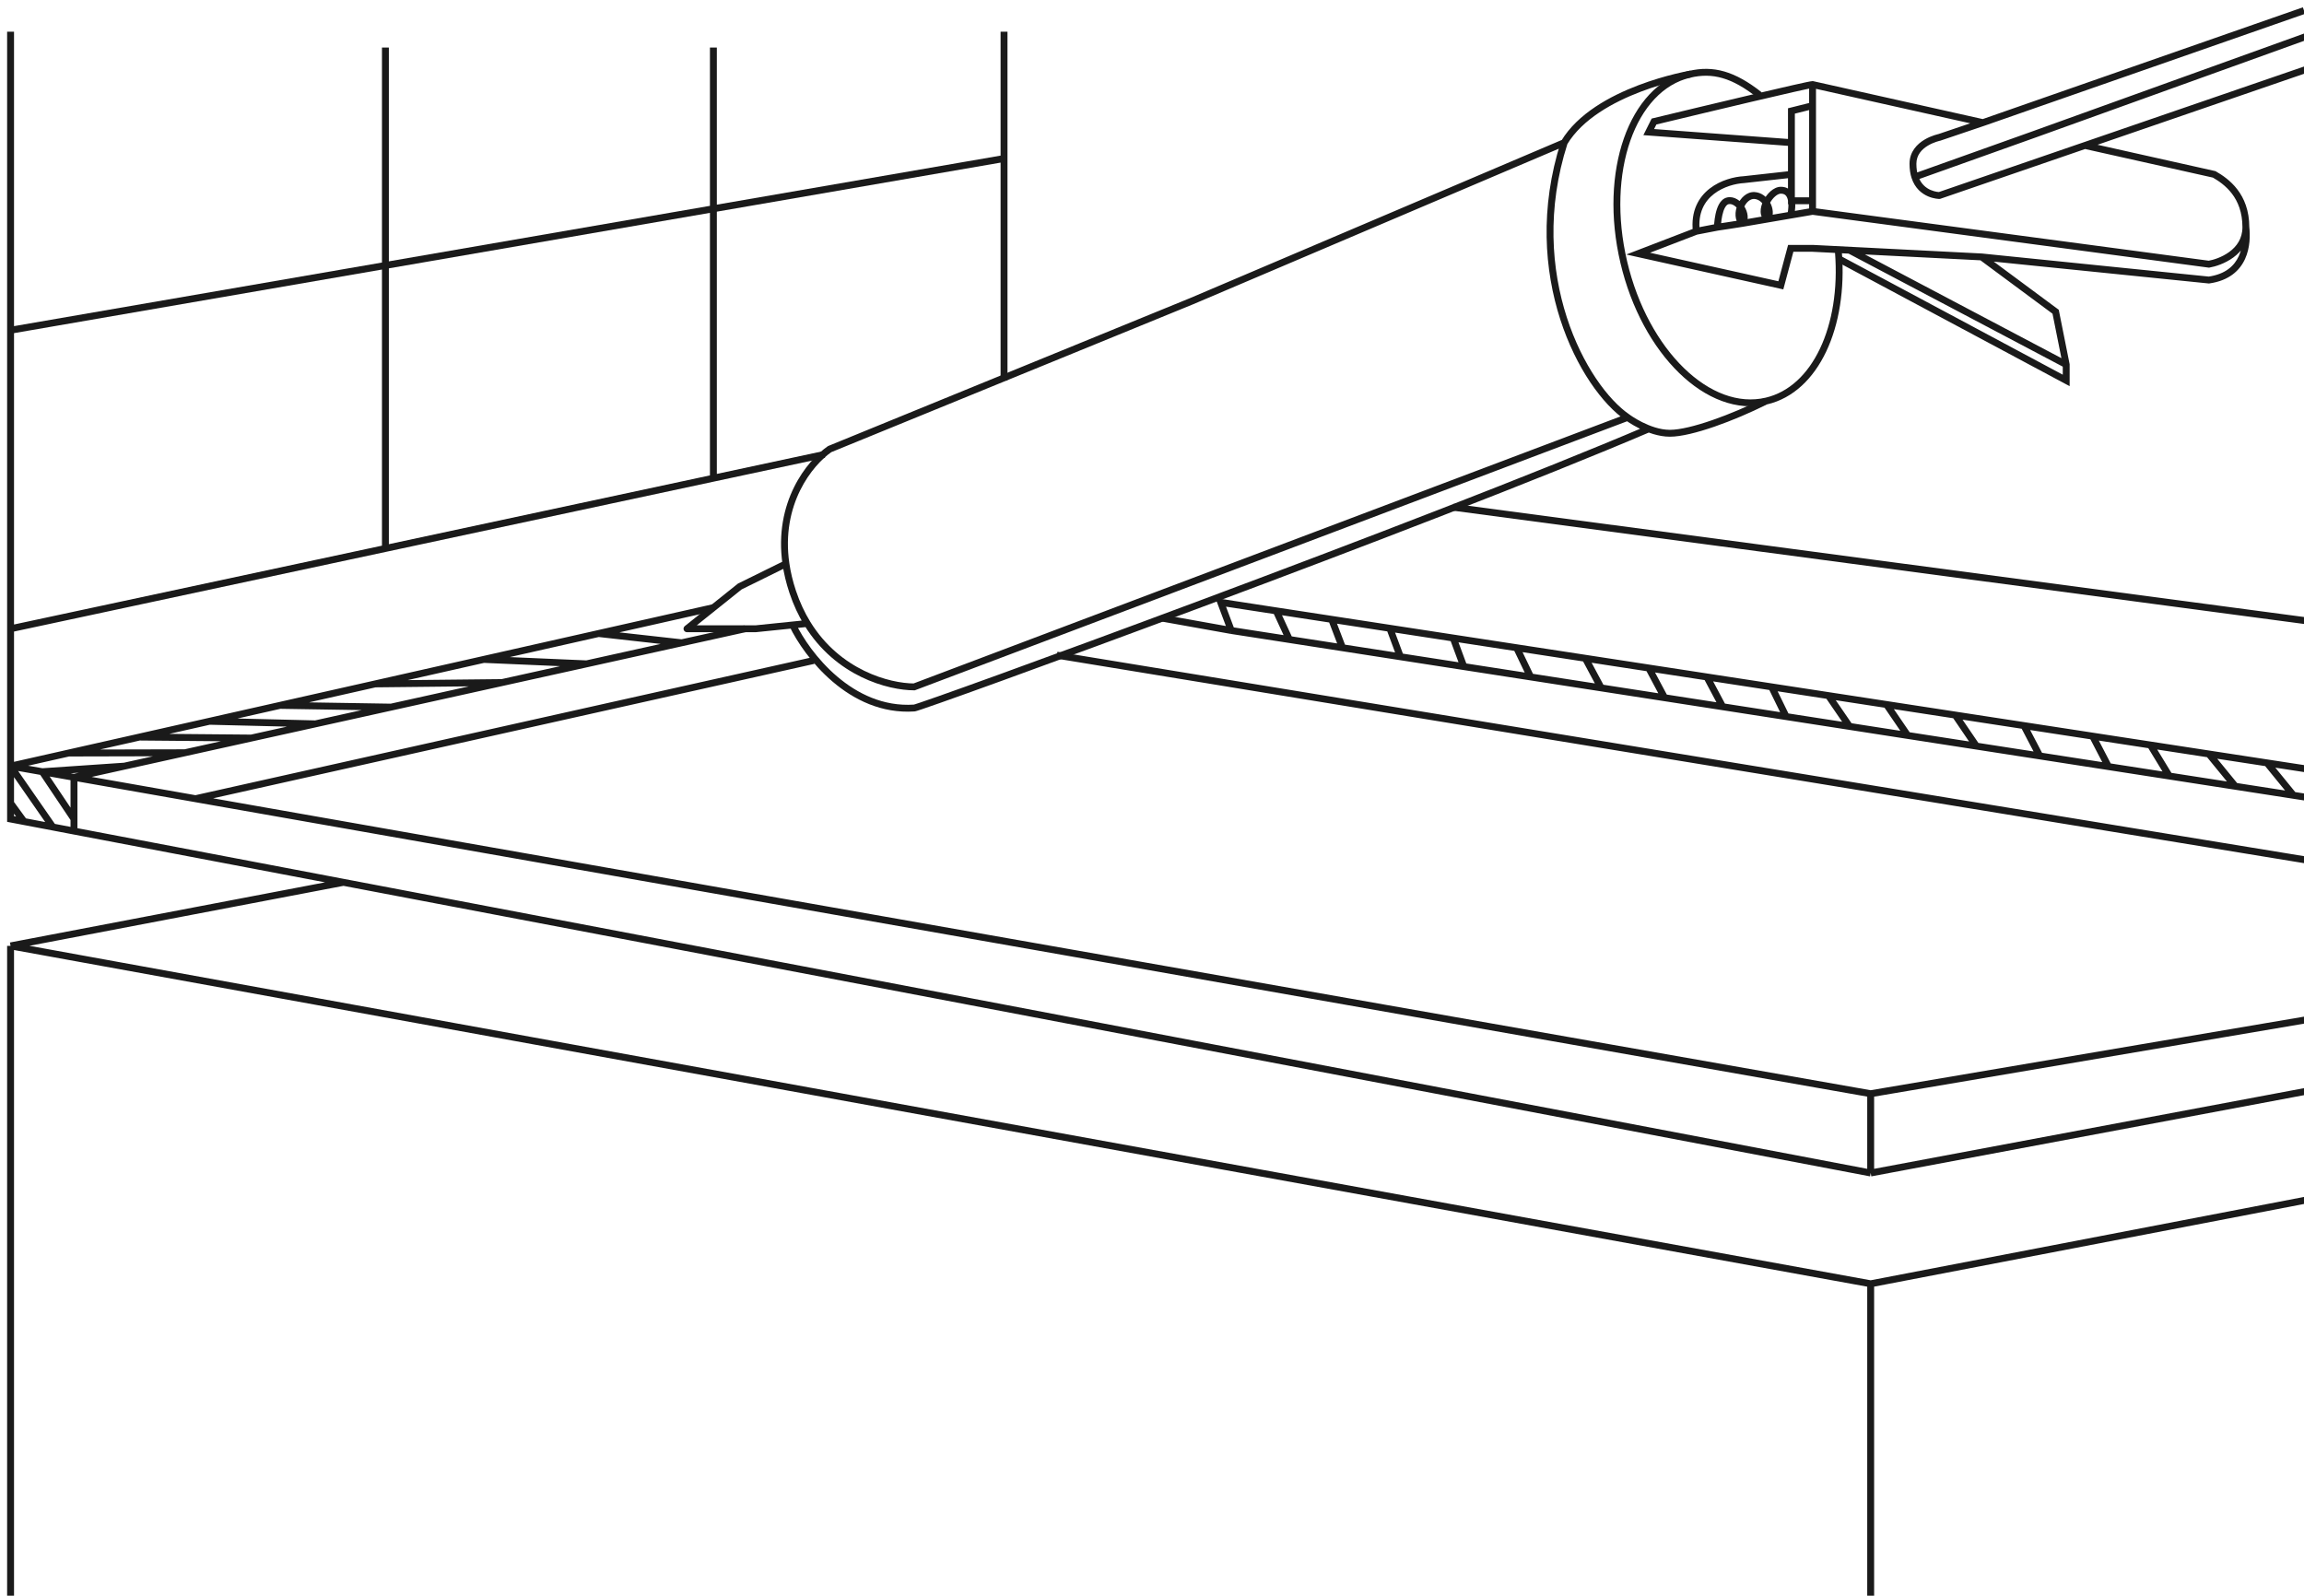
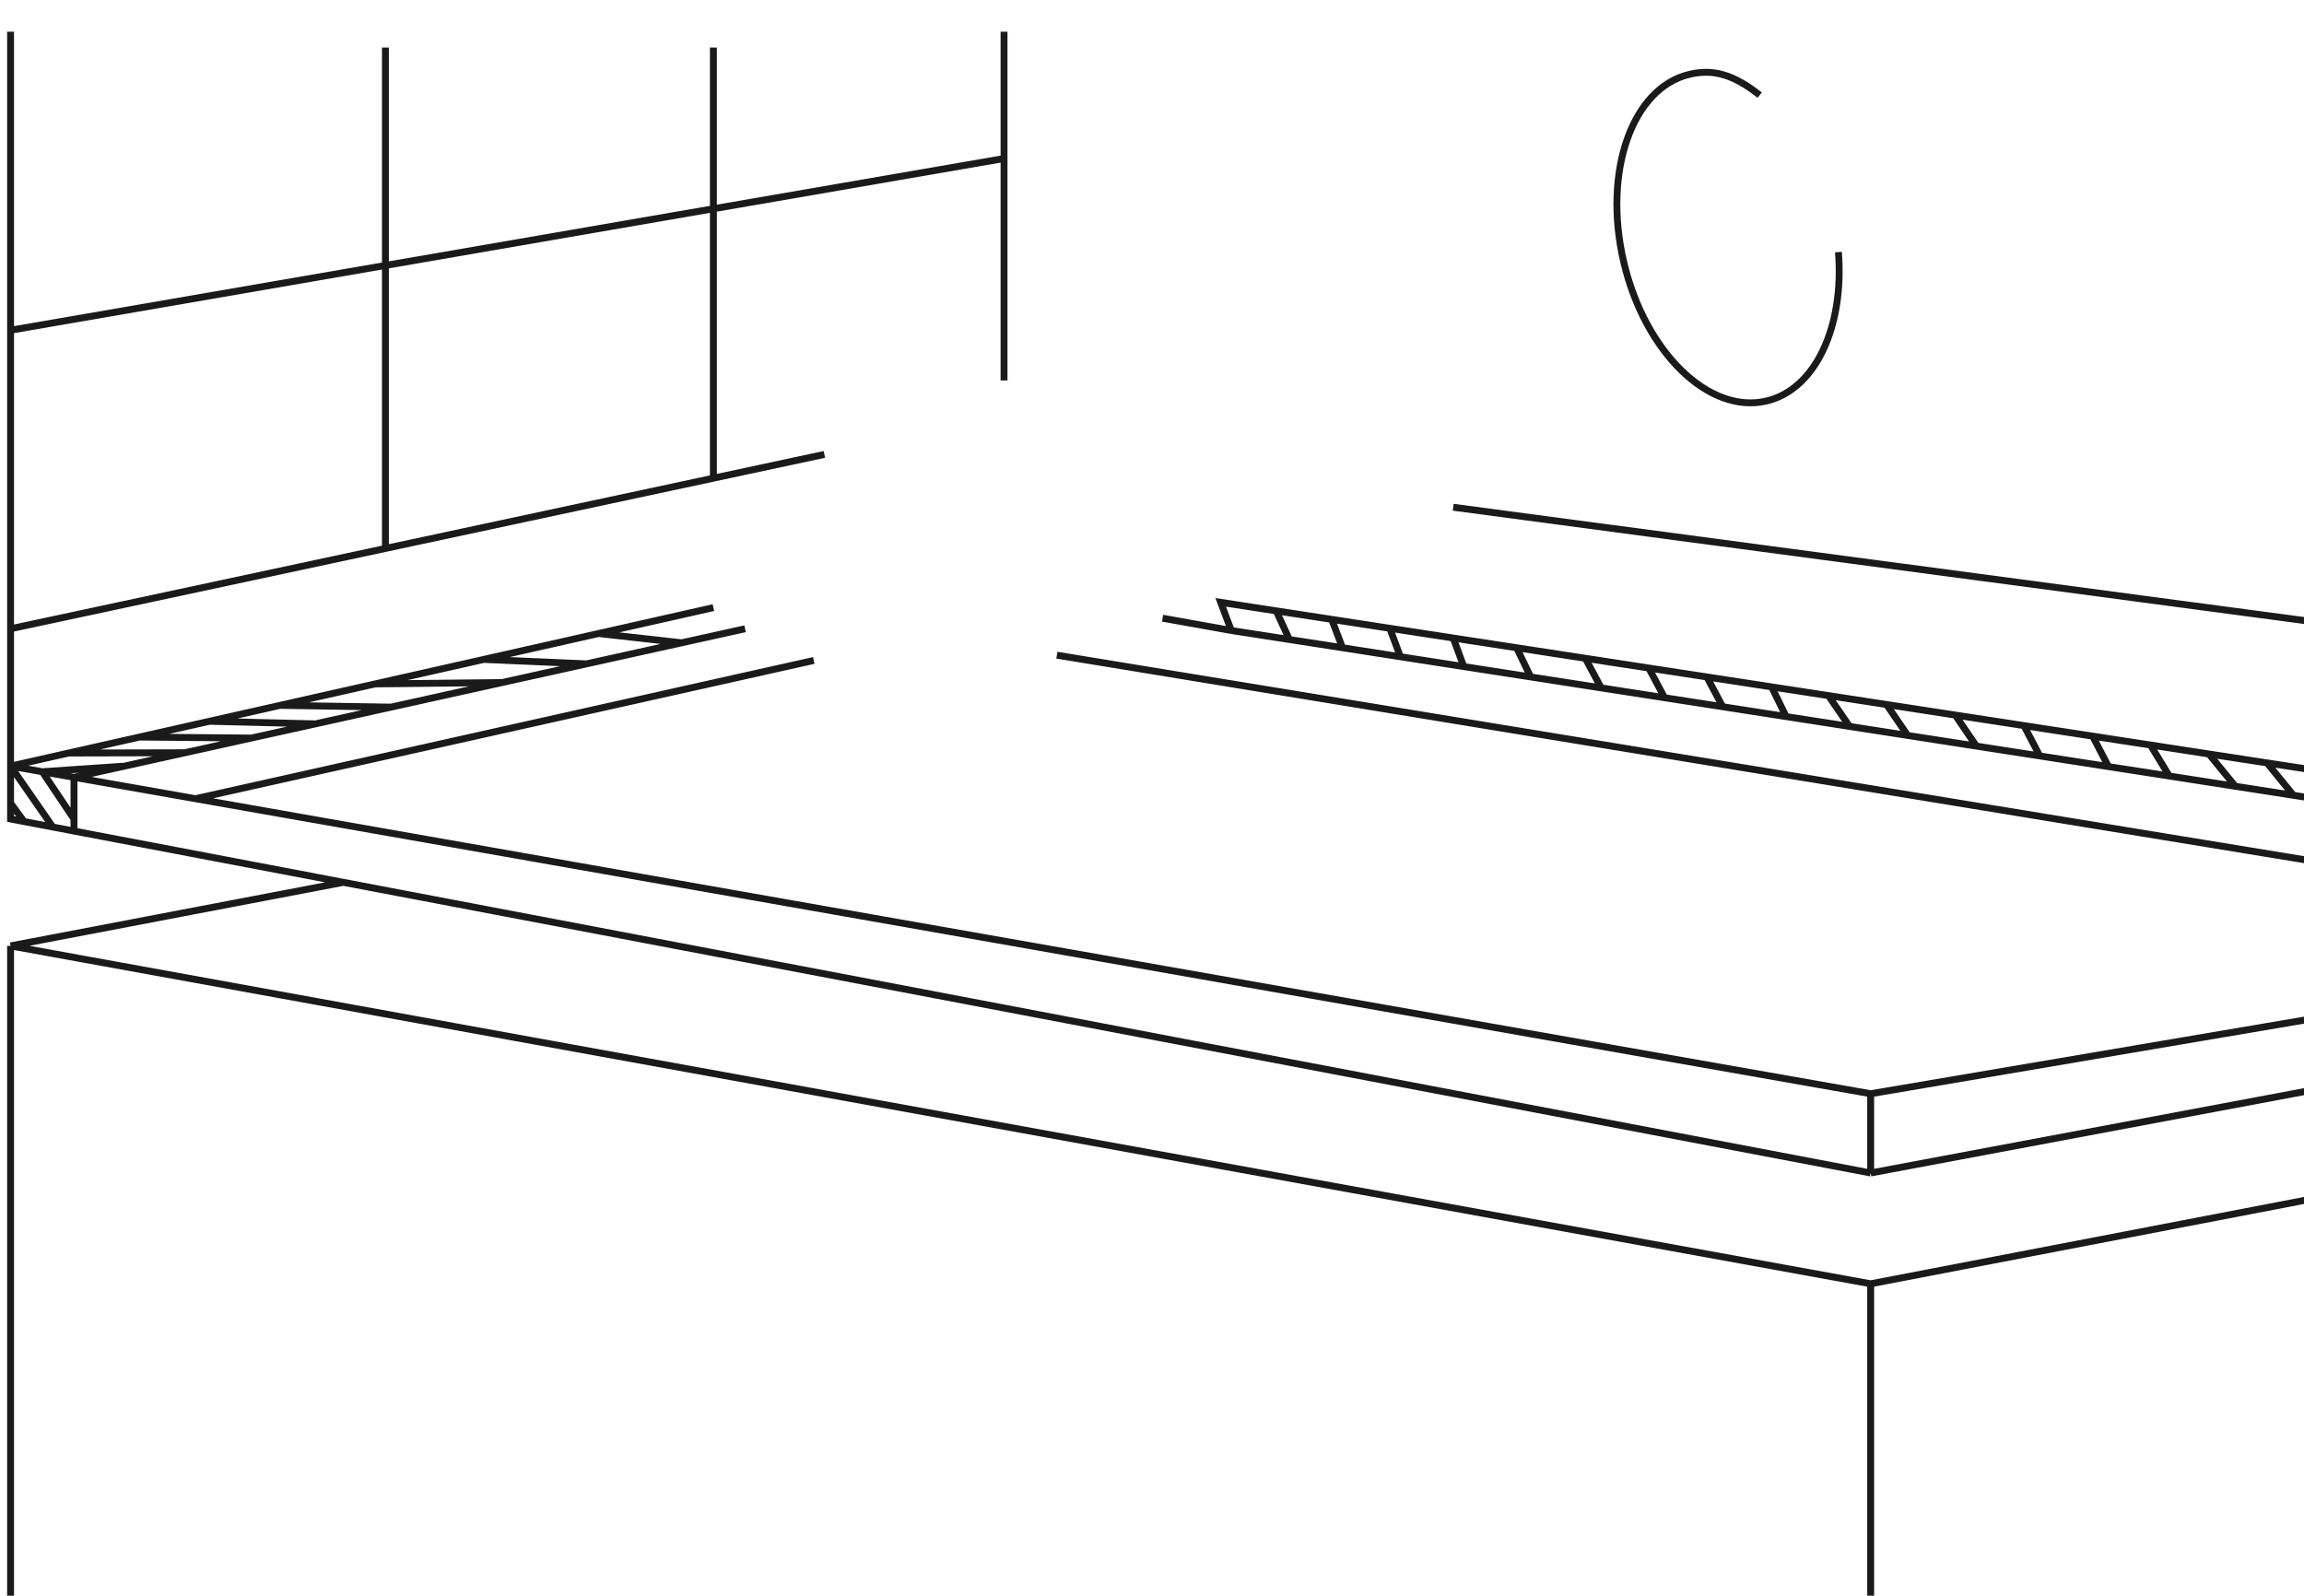
<svg xmlns="http://www.w3.org/2000/svg" width="218" height="151" viewBox="0 0 218 151" fill="none">
  <path d="M1 89.51V184.22L177 216.5M1 89.51L177 121.486M1 89.51L32.5 83.496M177 216.5L296.5 179.201V98.5M177 216.5V121.486M296.5 98.5L177 121.486M296.5 98.5L263.5 94.765M177 103.5V111M177 103.5L263.5 88.811M177 103.5L18.5 75.582M1 72.5V59.5M1 72.5V76M1 72.5L5 78.261M1 72.5L4 73.028M1 72.5L6.5 71.259M291.5 84.01V68.5M291.5 84.01V86.76M291.5 84.01L284.729 90.781M291.5 84.01L287.25 84.755M291.5 84.01L282.309 82.599M177 111L263.5 94.765M177 111L32.5 83.496M291.5 89.51L296.5 85V3M291.5 89.51V86.76M291.5 89.51L288.115 90.145M1 3V31.25M291.5 1V68.5M283 85.5L263.5 88.811M283 85.5L287.25 84.755M283 85.5V89.005M283 85.5L277.237 81.821M283 85.5L276.5 84.491M110 58.5L116.5 59.664M283 91.105L263.5 94.765M283 91.105L284.729 90.781M283 91.105V89.005M67.5 57.5L56.636 59.95M7 73.557L18.5 75.582M7 73.557L4 73.028M7 73.557V77.5M7 73.557L11.774 72.5M70.5 59.5L64.5 60.828M7 78.642L5 78.261M7 78.642V77.5M7 78.642L32.5 83.496M291.5 68.5L237 61.245L175 52.992L137.5 48M263.5 88.811L100 62M78 43L67.5 45.25M1 59.5V31.25M1 59.5L36.467 51.9M18.5 75.582L77 62.5M1 31.25L95 15M95 15V36M95 15V3M36.467 4.5V51.9M67.5 4.5V45.25M1 76V77.5L2.271 77.742M1 76L2.271 77.742M2.271 77.742L5 78.261M4 73.028L7 77.5M4 73.028L11.774 72.5M11.774 72.5L23.776 69.843M6.5 71.259L17.5 71.233M6.5 71.259L13.194 69.749M13.194 69.749L23.776 69.843M13.194 69.749L19.819 68.255M23.776 69.843L29.844 68.5M19.819 68.255L29.844 68.5M19.819 68.255L26.5 66.748M29.844 68.5L37 66.916M26.5 66.748L37 66.916M26.5 66.748L35.5 64.718M37 66.916L47.5 64.591M35.5 64.718L47.5 64.591M35.5 64.718L45.773 62.401M47.5 64.591L55.5 62.821M45.773 62.401L55.5 62.821M45.773 62.401L56.636 59.95M55.5 62.821L64.5 60.828M56.636 59.95L64.5 60.828M36.467 51.9L67.5 45.25M291.5 86.76L288.115 90.145M288.115 90.145L284.729 90.781M287.25 84.755L283 89.005M287.25 84.755L282.309 82.599M282.309 82.599L277.237 81.821M277.237 81.821L268.5 80.48M276.5 84.491L268.5 80.48M276.5 84.491L267 83.017M268.5 80.48L260 79.176M267 83.017L260 79.176M267 83.017L257.5 81.543M260 79.176L252 77.948M257.5 81.543L252 77.948M257.5 81.543L250.5 80.457M252 77.948L245.823 77M250.5 80.457L245.823 77M250.5 80.457L244 79.448M245.823 77L238.805 75.923M244 79.448L238.805 75.923M244 79.448L237 78.362M238.805 75.923L232 74.879M237 78.362L232 74.879M237 78.362L230 77.276M232 74.879L226.5 74.035M230 77.276L226.5 74.035M230 77.276L223 76.19M226.5 74.035L220 73.037M223 76.19L220 73.037M223 76.19L217 75.259M220 73.037L214.5 72.193M217 75.259L214.5 72.193M217 75.259L211.5 74.405M214.5 72.193L209 71.349M211.5 74.405L209 71.349M211.5 74.405L205.255 73.436M209 71.349L203.468 70.5M205.255 73.436L203.468 70.5M205.255 73.436L199.5 72.543M203.468 70.5L198 69.661M199.5 72.543L198 69.661M199.5 72.543L193 71.534M198 69.661L191.5 68.663M193 71.534L191.5 68.663M193 71.534L187 70.603M191.5 68.663L185 67.666M187 70.603L185 67.666M187 70.603L180.5 69.595M185 67.666L178.5 66.668M180.5 69.595L178.5 66.668M180.5 69.595L175 68.741M178.5 66.668L173 65.824M175 68.741L173 65.824M175 68.741L169 67.81M173 65.824L167.629 65M169 67.81L167.629 65M169 67.81L163 66.879M167.629 65L161.5 64.059M163 66.879L161.5 64.059M163 66.879L157.5 66.026M161.5 64.059L156 63.215M157.5 66.026L156 63.215M157.5 66.026L151.5 65.095M156 63.215L150 62.294M151.5 65.095L150 62.294M151.5 65.095L144.827 64.059M150 62.294L143.5 61.297M144.827 64.059L143.5 61.297M144.827 64.059L138.5 63.078M143.5 61.297L137.5 60.376M138.5 63.078L137.5 60.376M138.5 63.078L132.5 62.147M137.5 60.376L131.5 59.455M132.5 62.147L131.5 59.455M132.5 62.147L127.025 61.297M131.5 59.455L126 58.611M127.025 61.297L126 58.611M127.025 61.297L122 60.517M126 58.611L120.75 57.806M122 60.517L120.75 57.806M122 60.517L116.5 59.664M120.75 57.806L115.5 57L116.5 59.664" stroke="#1A1A1A" stroke-width="0.653" />
-   <path d="M78.501 42.5L78.378 42.199L78.345 42.212L78.316 42.233L78.501 42.5ZM171.501 8L171.572 7.683L171.537 7.675H171.501V8ZM169.501 10.5L169.422 10.185L169.176 10.246V10.5H169.501ZM169.501 19H169.176V19.325H169.501V19ZM209.5 16.5L209.661 16.218L209.619 16.194L209.571 16.183L209.5 16.5ZM212.5 21.5L212.175 21.5L212.5 21.5ZM209 25L208.957 25.322L209.005 25.329L209.053 25.321L209 25ZM75.001 56L75.309 55.897L75.001 56ZM86.5 65V65.325H86.559L86.615 65.304L86.5 65ZM154.001 39.5L154.196 39.24L154.19 39.236L154.184 39.231L154.001 39.5ZM74.364 53.349L74.686 53.303L74.364 53.349ZM70 55.5L69.856 55.209L69.825 55.224L69.797 55.246L70 55.5ZM65 59.5L64.797 59.246C64.689 59.332 64.648 59.477 64.693 59.608C64.739 59.738 64.862 59.825 65 59.825V59.5ZM71.5 59.5V59.825H71.517L71.533 59.823L71.5 59.5ZM86.5 67L86.522 67.324L86.5 67ZM165 17L165.018 17.325L165.027 17.324L165.036 17.323L165 17ZM163.5 19L163.436 18.681L163.5 19ZM166 18.5L166.018 18.175L166 18.5ZM167.277 20.724L167.332 21.044L167.277 20.724ZM183.5 13L183.564 13.319L183.584 13.315L183.604 13.308L183.5 13ZM183.5 18.5V18.825H183.554L183.606 18.807L183.5 18.5ZM181.179 16.744L180.87 16.845L181.179 16.744ZM208.999 26.5L208.966 26.823L209.006 26.827L209.045 26.822L208.999 26.5ZM171.501 23.5L171.517 23.175L171.509 23.175H171.501V23.5ZM169.436 23.5V23.175H169.187L169.122 23.416L169.436 23.5ZM112.75 28.5L112.873 28.801L112.878 28.799L112.75 28.5ZM156.5 11.5L156.424 11.184L156.277 11.22L156.209 11.355L156.5 11.5ZM156 12.5L155.709 12.355L155.492 12.788L155.976 12.824L156 12.5ZM155 24L154.883 23.697L153.877 24.083L154.929 24.317L155 24ZM168.5 27L168.429 27.317L168.733 27.385L168.814 27.084L168.5 27ZM195.5 34.5H195.825V34.468L195.819 34.436L195.5 34.5ZM194.5 29.5L194.819 29.436L194.794 29.313L194.693 29.239L194.5 29.5ZM187.5 24.314L187.533 23.99L187.525 23.989L187.517 23.989L187.5 24.314ZM185.5 24.212L185.483 24.536L185.5 24.212ZM195.5 36L195.347 36.287L195.825 36.542V36H195.5ZM187.62 11.606L187.724 11.913L187.727 11.912L187.62 11.606ZM192.512 12.7L192.622 13.006L192.623 13.006L192.512 12.7ZM171.176 8V10H171.826V8H171.176ZM171.422 9.685L169.422 10.185L169.58 10.815L171.58 10.315L171.422 9.685ZM171.176 10V19H171.826V10H171.176ZM171.176 19V20H171.826V19H171.176ZM169.501 19.325H171.501V18.675H169.501V19.325ZM209.339 16.782C210.465 17.426 212.174 18.673 212.175 21.5L212.825 21.5C212.824 18.327 210.869 16.908 209.661 16.218L209.339 16.782ZM212.175 21.5C212.175 22.586 211.624 23.331 210.933 23.838C210.234 24.351 209.409 24.602 208.947 24.679L209.053 25.321C209.591 25.231 210.517 24.949 211.317 24.362C212.127 23.768 212.825 22.847 212.825 21.5L212.175 21.5ZM209.043 24.678L171.544 19.678L171.458 20.322L208.957 25.322L209.043 24.678ZM86.615 65.304L154.116 39.804L153.886 39.196L86.385 64.696L86.615 65.304ZM154.184 39.231C152.178 37.867 149.712 34.564 148.247 30.025C146.786 25.499 146.332 19.777 148.31 13.599L147.69 13.401C145.668 19.723 146.131 25.584 147.629 30.225C149.123 34.853 151.657 38.299 153.818 39.769L154.184 39.231ZM154.001 39.5C153.806 39.76 153.806 39.76 153.806 39.76C153.806 39.76 153.806 39.76 153.806 39.76C153.806 39.76 153.807 39.76 153.807 39.761C153.807 39.761 153.808 39.761 153.808 39.762C153.81 39.763 153.811 39.764 153.814 39.766C153.818 39.769 153.825 39.774 153.833 39.78C153.85 39.792 153.873 39.809 153.904 39.831C153.966 39.874 154.056 39.935 154.169 40.008C154.395 40.153 154.718 40.347 155.105 40.541C155.873 40.925 156.926 41.325 158 41.325V40.675C157.074 40.675 156.127 40.325 155.396 39.959C155.034 39.778 154.731 39.597 154.52 39.461C154.415 39.393 154.333 39.337 154.277 39.298C154.25 39.279 154.229 39.264 154.215 39.254C154.208 39.249 154.203 39.245 154.2 39.243C154.198 39.242 154.197 39.241 154.197 39.24C154.196 39.24 154.196 39.24 154.196 39.24C154.196 39.24 154.196 39.24 154.196 39.24C154.196 39.24 154.196 39.24 154.196 39.24C154.196 39.24 154.196 39.24 154.001 39.5ZM78.316 42.233C76.346 43.596 73.191 47.525 74.042 53.396L74.686 53.303C73.876 47.721 76.878 44.019 78.686 42.767L78.316 42.233ZM74.042 53.396C74.167 54.258 74.379 55.161 74.693 56.103L75.309 55.897C75.007 54.991 74.805 54.126 74.686 53.303L74.042 53.396ZM74.22 53.058L69.856 55.209L70.144 55.791L74.507 53.641L74.22 53.058ZM69.797 55.246L64.797 59.246L65.203 59.754L70.203 55.754L69.797 55.246ZM65 59.825H71.5V59.175H65V59.825ZM74.693 56.103C75.076 57.254 75.558 58.272 76.108 59.17L76.662 58.83C76.138 57.975 75.678 57.002 75.309 55.897L74.693 56.103ZM76.108 59.17C79.076 64.009 84.028 65.325 86.5 65.325V64.675C84.194 64.675 79.484 63.431 76.662 58.83L76.108 59.17ZM71.533 59.823L75.034 59.465L74.968 58.818L71.467 59.177L71.533 59.823ZM75.034 59.465L76.418 59.323L76.352 58.677L74.968 58.818L75.034 59.465ZM74.708 59.282C75.391 60.71 76.792 62.813 78.79 64.513C80.789 66.215 83.411 67.532 86.522 67.324L86.478 66.676C83.589 66.868 81.128 65.649 79.211 64.018C77.292 62.385 75.944 60.359 75.294 59.001L74.708 59.282ZM86.522 67.324C86.571 67.321 86.626 67.306 86.652 67.299C86.691 67.288 86.74 67.273 86.798 67.256C86.914 67.22 87.073 67.168 87.271 67.101C87.669 66.967 88.234 66.771 88.946 66.52C90.37 66.019 92.389 65.295 94.856 64.4C99.791 62.611 106.52 60.139 113.874 57.391C128.578 51.897 145.787 45.302 156.128 40.882L155.872 40.284C145.547 44.697 128.352 51.288 113.646 56.782C106.295 59.529 99.567 62.001 94.635 63.789C92.168 64.684 90.151 65.407 88.73 65.907C88.019 66.158 87.458 66.352 87.064 66.485C86.867 66.551 86.714 66.601 86.605 66.635C86.551 66.652 86.51 66.664 86.482 66.671C86.441 66.683 86.451 66.678 86.478 66.676L86.522 67.324ZM169.176 16.5V19H169.826V16.5H169.176ZM165.036 17.323L169.537 16.823L169.465 16.177L164.964 16.677L165.036 17.323ZM164.982 16.675C164.103 16.723 162.808 17.036 161.776 17.836C160.724 18.65 159.964 19.958 160.177 21.921L160.823 21.851C160.636 20.123 161.293 19.032 162.174 18.35C163.075 17.652 164.231 17.367 165.018 17.325L164.982 16.675ZM162.438 21.181L160.438 21.567L160.562 22.205L162.562 21.819L162.438 21.181ZM162.5 21.5C162.825 21.506 162.825 21.506 162.825 21.506C162.825 21.506 162.825 21.506 162.825 21.506C162.825 21.506 162.825 21.506 162.825 21.506C162.825 21.506 162.825 21.505 162.825 21.505C162.825 21.504 162.825 21.503 162.825 21.501C162.825 21.497 162.825 21.492 162.826 21.484C162.826 21.469 162.827 21.445 162.828 21.416C162.831 21.356 162.836 21.269 162.845 21.164C162.863 20.953 162.896 20.673 162.958 20.391C163.019 20.104 163.106 19.835 163.221 19.633C163.338 19.428 163.455 19.34 163.564 19.319L163.436 18.681C163.064 18.756 162.817 19.029 162.656 19.311C162.494 19.595 162.39 19.938 162.322 20.253C162.253 20.572 162.217 20.881 162.197 21.109C162.188 21.223 162.182 21.318 162.179 21.385C162.177 21.419 162.176 21.445 162.176 21.464C162.176 21.473 162.175 21.48 162.175 21.486C162.175 21.488 162.175 21.49 162.175 21.492C162.175 21.492 162.175 21.493 162.175 21.494C162.175 21.494 162.175 21.494 162.175 21.494C162.175 21.494 162.175 21.494 162.175 21.494C162.175 21.494 162.175 21.494 162.5 21.5ZM164.808 20.818C164.448 20.879 163.861 20.969 163.361 21.044C163.111 21.082 162.884 21.115 162.72 21.139C162.637 21.151 162.571 21.161 162.525 21.168C162.502 21.171 162.484 21.174 162.472 21.176C162.466 21.177 162.461 21.177 162.458 21.178C162.456 21.178 162.455 21.178 162.454 21.178C162.454 21.178 162.454 21.178 162.454 21.178C162.454 21.178 162.453 21.178 162.453 21.178C162.453 21.178 162.453 21.178 162.453 21.178C162.453 21.178 162.453 21.178 162.5 21.5C162.547 21.822 162.547 21.822 162.547 21.822C162.547 21.822 162.547 21.822 162.547 21.822C162.547 21.822 162.547 21.822 162.547 21.822C162.547 21.822 162.547 21.822 162.548 21.822C162.549 21.821 162.55 21.821 162.551 21.821C162.555 21.82 162.559 21.82 162.565 21.819C162.578 21.817 162.596 21.814 162.619 21.811C162.665 21.804 162.732 21.795 162.814 21.782C162.979 21.758 163.207 21.725 163.457 21.687C163.956 21.612 164.551 21.521 164.918 21.458L164.808 20.818ZM163.564 19.319C163.858 19.26 164.231 19.463 164.491 19.872C164.752 20.28 164.778 20.704 164.601 20.946L165.125 21.33C165.534 20.773 165.364 20.032 165.039 19.522C164.714 19.012 164.113 18.546 163.436 18.681L163.564 19.319ZM165.087 20.902C164.826 20.655 164.781 20.153 165.005 19.635C165.228 19.117 165.623 18.805 165.982 18.825L166.018 18.175C165.257 18.133 164.676 18.754 164.408 19.378C164.139 20.001 164.086 20.85 164.64 21.374L165.087 20.902ZM171.501 20C171.446 19.68 171.446 19.68 171.446 19.68C171.446 19.68 171.446 19.68 171.446 19.68C171.446 19.68 171.446 19.68 171.446 19.68C171.445 19.68 171.445 19.68 171.444 19.68C171.443 19.68 171.441 19.68 171.439 19.681C171.434 19.682 171.426 19.683 171.417 19.685C171.397 19.688 171.369 19.693 171.332 19.699C171.259 19.712 171.152 19.73 171.018 19.753C170.751 19.799 170.377 19.863 169.953 19.936C169.103 20.081 168.047 20.262 167.222 20.404L167.332 21.044C168.156 20.903 169.212 20.722 170.062 20.576C170.487 20.503 170.861 20.439 171.128 20.394C171.261 20.371 171.368 20.352 171.442 20.34C171.479 20.334 171.507 20.329 171.527 20.325C171.536 20.324 171.544 20.322 171.548 20.322C171.551 20.321 171.553 20.321 171.554 20.321C171.555 20.32 171.555 20.32 171.555 20.32C171.556 20.32 171.556 20.32 171.556 20.32C171.556 20.32 171.556 20.32 171.556 20.32C171.556 20.32 171.556 20.32 171.501 20ZM167.222 20.404C166.279 20.565 165.751 20.656 164.808 20.818L164.918 21.458C165.861 21.297 166.389 21.206 167.332 21.044L167.222 20.404ZM165.982 18.825C166.345 18.845 166.691 19.092 166.903 19.46C167.114 19.829 167.153 20.252 166.987 20.576L167.566 20.872C167.856 20.305 167.757 19.644 167.466 19.137C167.175 18.63 166.655 18.211 166.018 18.175L165.982 18.825ZM167.452 20.451C167.317 20.364 167.245 20.226 167.238 20.022C167.231 19.808 167.3 19.542 167.436 19.272C167.57 19.005 167.759 18.758 167.962 18.583C168.17 18.402 168.36 18.325 168.5 18.325V17.675C168.14 17.675 167.804 17.859 167.536 18.091C167.263 18.328 167.024 18.645 166.855 18.98C166.687 19.312 166.577 19.688 166.588 20.043C166.6 20.409 166.746 20.77 167.101 20.998L167.452 20.451ZM168.5 18.325C168.775 18.325 168.92 18.425 169.015 18.557C169.123 18.708 169.185 18.934 169.207 19.203C169.227 19.466 169.206 19.735 169.179 19.943C169.165 20.046 169.15 20.132 169.138 20.191C169.133 20.22 169.128 20.243 169.125 20.258C169.123 20.266 169.122 20.271 169.121 20.275C169.121 20.276 169.12 20.277 169.12 20.278C169.12 20.278 169.12 20.279 169.12 20.279C169.12 20.279 169.12 20.279 169.12 20.279C169.12 20.279 169.12 20.278 169.12 20.278C169.12 20.278 169.12 20.278 169.436 20.354C169.752 20.43 169.752 20.43 169.752 20.43C169.752 20.429 169.752 20.429 169.752 20.429C169.752 20.429 169.752 20.429 169.753 20.428C169.753 20.428 169.753 20.427 169.753 20.426C169.753 20.425 169.754 20.423 169.755 20.42C169.756 20.414 169.758 20.407 169.76 20.397C169.764 20.377 169.77 20.35 169.777 20.315C169.79 20.245 169.807 20.147 169.823 20.029C169.854 19.796 169.88 19.477 169.855 19.151C169.829 18.832 169.751 18.469 169.543 18.178C169.322 17.869 168.975 17.675 168.5 17.675V18.325ZM183.5 13C183.436 12.681 183.436 12.681 183.436 12.681C183.436 12.681 183.436 12.681 183.436 12.681C183.435 12.681 183.435 12.681 183.435 12.682C183.434 12.682 183.433 12.682 183.433 12.682C183.431 12.682 183.428 12.683 183.425 12.684C183.419 12.685 183.411 12.687 183.4 12.689C183.379 12.694 183.349 12.701 183.312 12.711C183.237 12.73 183.132 12.759 183.007 12.801C182.757 12.884 182.421 13.018 182.083 13.221C181.409 13.626 180.675 14.338 180.675 15.5H181.325C181.325 14.662 181.841 14.124 182.417 13.779C182.704 13.607 182.993 13.491 183.212 13.418C183.321 13.381 183.411 13.356 183.474 13.34C183.504 13.332 183.528 13.327 183.544 13.323C183.551 13.321 183.557 13.32 183.561 13.319C183.562 13.319 183.563 13.319 183.564 13.319C183.564 13.319 183.564 13.319 183.564 13.319C183.564 13.319 183.564 13.319 183.564 13.319C183.564 13.319 183.564 13.319 183.564 13.319C183.564 13.319 183.564 13.319 183.5 13ZM180.675 15.5C180.675 16.02 180.746 16.465 180.87 16.845L181.488 16.643C181.388 16.337 181.325 15.961 181.325 15.5H180.675ZM180.87 16.845C181.19 17.829 181.849 18.331 182.425 18.579C182.71 18.702 182.974 18.763 183.167 18.794C183.264 18.809 183.344 18.817 183.401 18.821C183.43 18.823 183.453 18.824 183.469 18.824C183.478 18.825 183.485 18.825 183.49 18.825C183.492 18.825 183.494 18.825 183.496 18.825C183.497 18.825 183.498 18.825 183.498 18.825C183.499 18.825 183.499 18.825 183.499 18.825C183.499 18.825 183.5 18.825 183.5 18.825C183.5 18.825 183.5 18.825 183.5 18.5C183.5 18.175 183.5 18.175 183.5 18.175C183.5 18.175 183.5 18.175 183.501 18.175C183.501 18.175 183.501 18.175 183.501 18.175C183.501 18.175 183.501 18.175 183.501 18.175C183.501 18.175 183.501 18.175 183.5 18.175C183.499 18.175 183.496 18.175 183.491 18.175C183.482 18.174 183.467 18.174 183.446 18.172C183.406 18.169 183.345 18.164 183.269 18.152C183.116 18.127 182.907 18.079 182.683 17.982C182.241 17.791 181.739 17.415 181.488 16.643L180.87 16.845ZM212.177 21.536C212.257 22.26 212.252 23.317 211.829 24.239C211.417 25.138 210.595 25.944 208.953 26.178L209.045 26.822C210.903 26.556 211.915 25.612 212.42 24.511C212.914 23.433 212.909 22.24 212.823 21.464L212.177 21.536ZM171.501 23.175H169.436V23.825H171.501V23.175ZM148.279 13.667C149.72 11.266 152.63 9.673 155.241 8.679C156.538 8.185 157.743 7.845 158.624 7.628C159.065 7.52 159.424 7.443 159.672 7.393C159.796 7.368 159.892 7.35 159.957 7.338C159.989 7.332 160.014 7.327 160.03 7.325C160.038 7.323 160.044 7.322 160.048 7.321C160.05 7.321 160.052 7.321 160.052 7.321C160.053 7.321 160.053 7.321 160.053 7.321C160.053 7.321 160.053 7.321 160.053 7.321C160.053 7.321 160.053 7.321 160 7C159.947 6.679 159.946 6.679 159.946 6.679C159.946 6.679 159.946 6.68 159.946 6.68C159.945 6.68 159.945 6.68 159.944 6.68C159.943 6.68 159.941 6.68 159.939 6.681C159.934 6.682 159.927 6.683 159.918 6.684C159.9 6.687 159.874 6.692 159.84 6.698C159.771 6.711 159.671 6.73 159.543 6.756C159.287 6.807 158.92 6.886 158.469 6.997C157.569 7.218 156.337 7.565 155.009 8.071C152.37 9.077 149.28 10.734 147.721 13.333L148.279 13.667ZM78.624 42.801L112.873 28.801L112.628 28.199L78.378 42.199L78.624 42.801ZM112.878 28.799L148.127 13.799L147.873 13.201L112.623 28.201L112.878 28.799ZM158 41.325C159.059 41.325 160.603 40.933 162.231 40.37C163.871 39.802 165.634 39.046 167.145 38.291L166.855 37.709C165.366 38.454 163.629 39.198 162.019 39.755C160.397 40.317 158.941 40.675 158 40.675V41.325ZM171.501 7.675C171.44 7.675 171.345 7.691 171.261 7.707C171.162 7.725 171.031 7.751 170.873 7.784C170.555 7.851 170.12 7.947 169.596 8.066C168.547 8.303 167.136 8.631 165.588 8.996C162.491 9.725 158.841 10.601 156.424 11.184L156.576 11.816C158.993 11.233 162.642 10.358 165.737 9.629C167.285 9.264 168.693 8.936 169.739 8.7C170.263 8.581 170.694 8.486 171.006 8.42C171.163 8.388 171.287 8.363 171.378 8.346C171.484 8.327 171.512 8.325 171.501 8.325V7.675ZM156.209 11.355L155.709 12.355L156.291 12.645L156.791 11.645L156.209 11.355ZM169.176 10.5V13.5H169.826V10.5H169.176ZM169.176 13.5V16.5H169.826V13.5H169.176ZM155.976 12.824L169.477 13.824L169.525 13.176L156.024 12.176L155.976 12.824ZM160.383 21.582L154.883 23.697L155.117 24.303L160.617 22.189L160.383 21.582ZM154.929 24.317L168.429 27.317L168.571 26.683L155.071 23.683L154.929 24.317ZM168.814 27.084L169.75 23.584L169.122 23.416L168.186 26.916L168.814 27.084ZM195.819 34.436L194.819 29.436L194.181 29.564L195.181 34.564L195.819 34.436ZM209.032 26.177L187.533 23.99L187.467 24.637L208.966 26.823L209.032 26.177ZM194.693 29.239L187.693 24.052L187.307 24.575L194.307 29.761L194.693 29.239ZM187.517 23.989L185.517 23.887L185.483 24.536L187.483 24.638L187.517 23.989ZM185.517 23.887L171.517 23.175L171.484 23.825L185.483 24.536L185.517 23.887ZM174.848 23.965L195.348 34.787L195.652 34.213L175.152 23.39L174.848 23.965ZM195.175 34.5V36H195.825V34.5H195.175ZM195.653 35.713L174.153 24.213L173.847 24.787L195.347 36.287L195.653 35.713ZM171.43 8.317L187.549 11.923L187.691 11.288L171.572 7.683L171.43 8.317ZM183.604 13.308L187.724 11.913L187.516 11.298L183.396 12.692L183.604 13.308ZM187.727 11.912L218.107 1.307L217.893 0.693L187.513 11.299L187.727 11.912ZM181.288 17.05L192.622 13.006L192.403 12.394L181.069 16.438L181.288 17.05ZM192.623 13.006L225.11 1.306L224.89 0.694L192.402 12.394L192.623 13.006ZM197.203 14.082L209.429 16.817L209.571 16.183L197.345 13.448L197.203 14.082ZM183.606 18.807L197.38 14.072L197.168 13.458L183.394 18.193L183.606 18.807ZM197.38 14.072L231.606 2.307L231.394 1.693L197.168 13.458L197.38 14.072Z" fill="#1A1A1A" />
  <path d="M166.5 9C164 7.031 162.08 6.51 159.864 7.031C154.416 8.314 151.629 16.274 153.639 24.811C155.648 33.349 161.694 39.23 167.142 37.947C171.793 36.852 174.505 30.89 173.948 23.856" stroke="#1A1A1A" stroke-width="0.65" />
</svg>